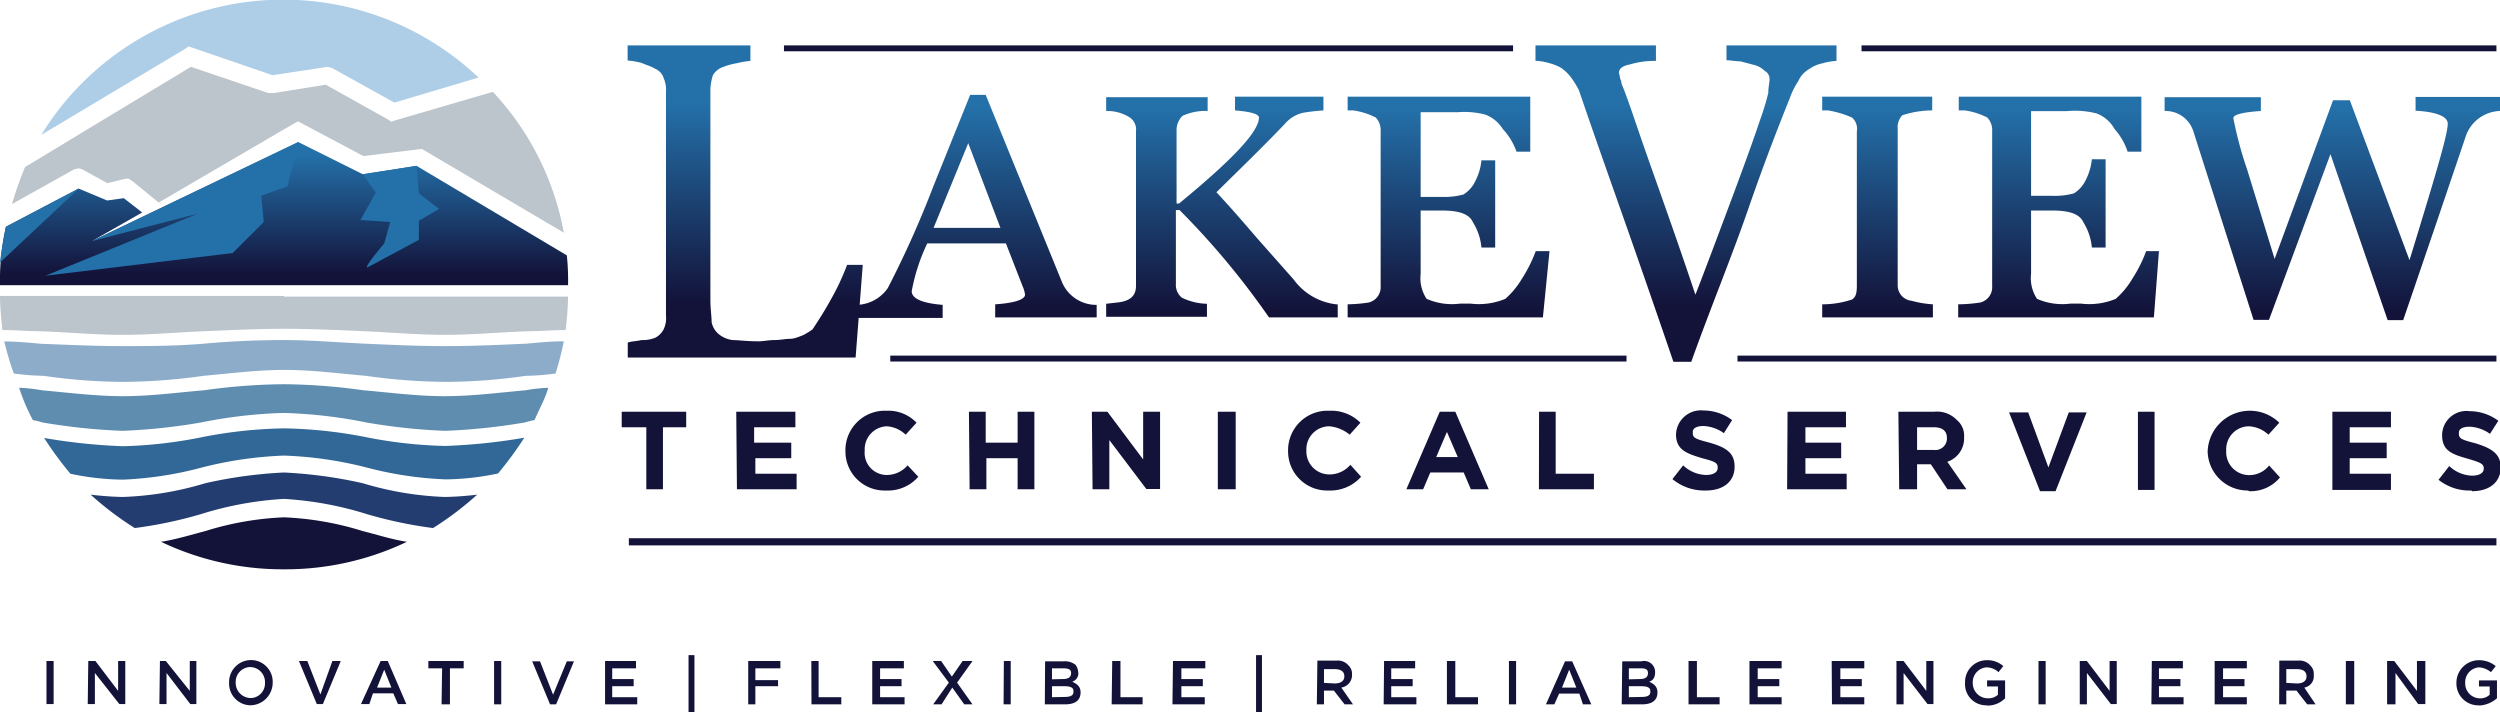
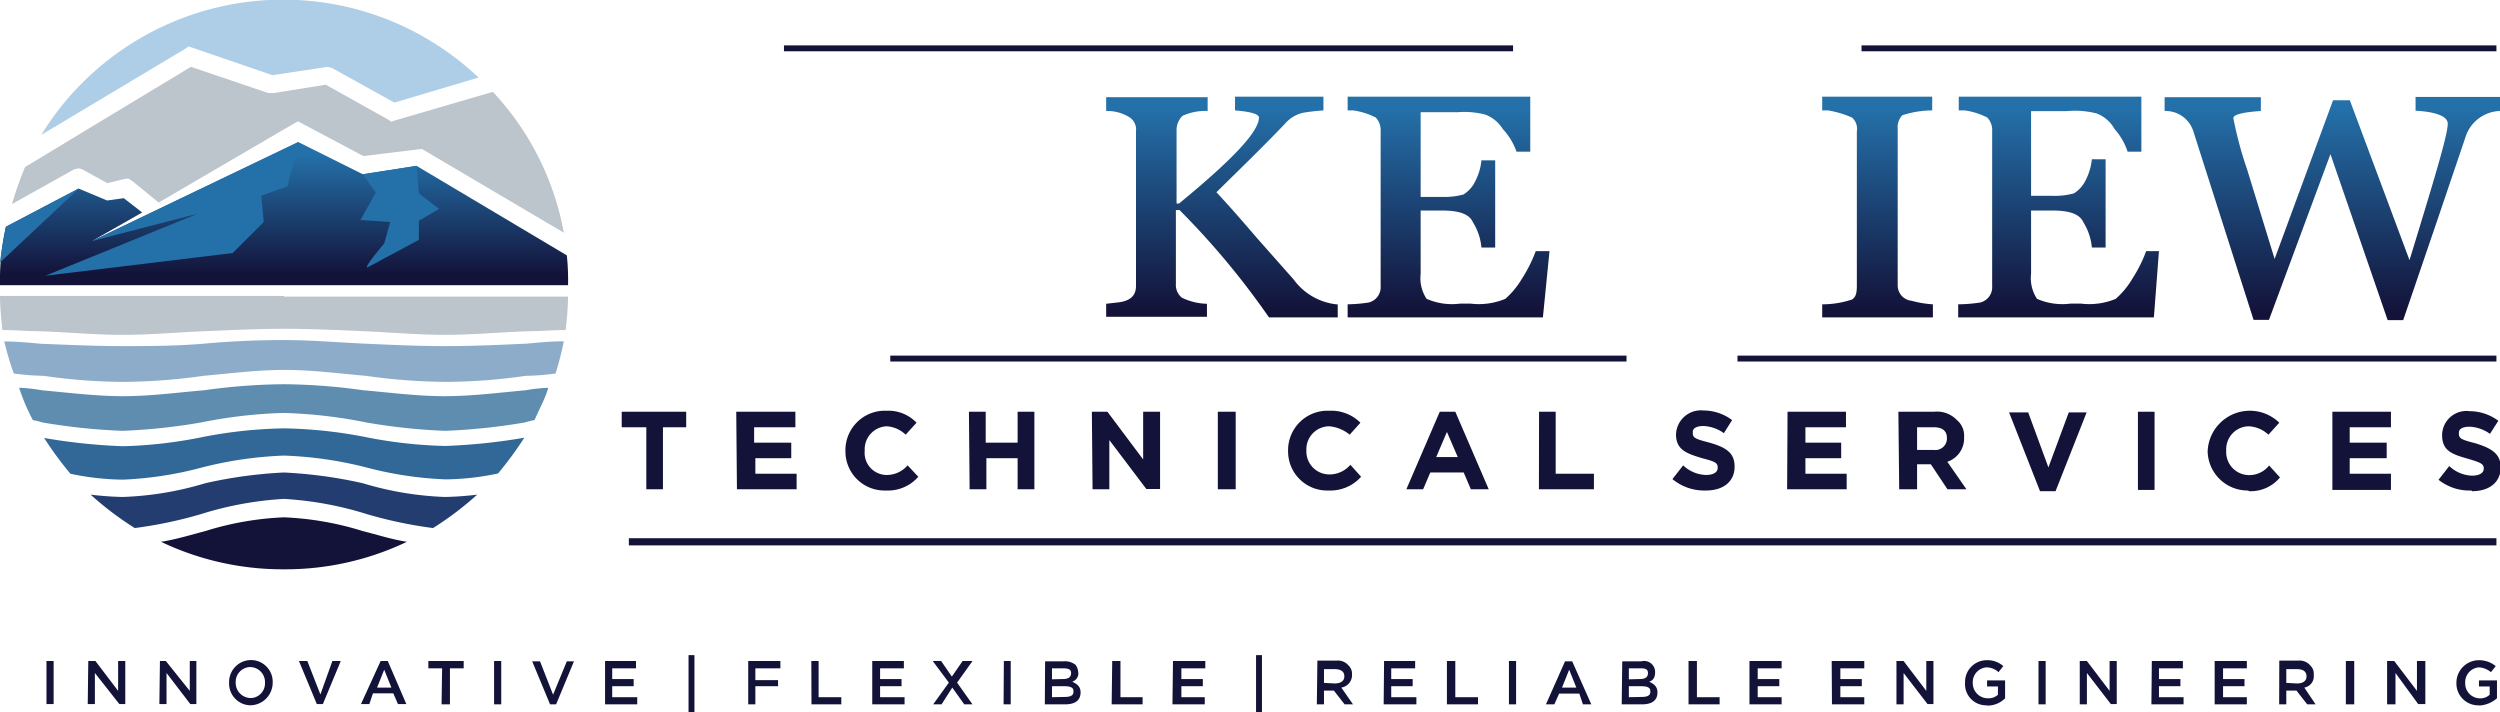
<svg xmlns="http://www.w3.org/2000/svg" xmlns:xlink="http://www.w3.org/1999/xlink" viewBox="0 0 181.8 51.81">
  <linearGradient id="a" gradientTransform="matrix(1 0 0 -1 -8.36 9946.06)" gradientUnits="userSpaceOnUse" x1="29.01" x2="29.01" y1="9926.14" y2="9934.9">
    <stop offset="0" stop-color="#13133a" />
    <stop offset="1" stop-color="#2471aa" />
  </linearGradient>
  <linearGradient id="b" x1="62.55" x2="62.55" xlink:href="#a" y1="9924.13" y2="9938.69" />
  <linearGradient id="c" x1="79.34" x2="79.34" xlink:href="#a" y1="9923.79" y2="9938.38" />
  <linearGradient id="d" x1="97.22" x2="97.22" xlink:href="#a" y1="9923.62" y2="9938.34" />
  <linearGradient id="e" x1="113.62" x2="113.62" xlink:href="#a" y1="9923.62" y2="9938.34" />
  <linearGradient id="f" x1="131.02" x2="131.02" xlink:href="#a" y1="9923.88" y2="9938.64" />
  <linearGradient id="g" x1="144.86" x2="144.86" xlink:href="#a" y1="9923.62" y2="9938.34" />
  <linearGradient id="h" x1="158.05" x2="158.05" xlink:href="#a" y1="9923.62" y2="9938.34" />
  <linearGradient id="i" x1="177.97" x2="177.97" xlink:href="#a" y1="9923.42" y2="9938.33" />
  <path d="m20.65 0a20.7 20.7 0 1 1 -20.65 20.74 20.67 20.67 0 0 1 20.65-20.74z" fill="none" />
  <path d="m14 3.47 5.82 2 4-.61.34.09 4.52 2.51 6.12-1.82a20.65 20.65 0 0 0 -31.8 4.17l10.45-6.25.26-.18z" fill="#aecde6" />
  <path d="m19.52 6.77-5.64-1.91-12.06 7.29a25.75 25.75 0 0 0 -.95 2.69l4.51-2.52.35-.08.26.08 1.82 1 1.3-.32h.26l.26.17 1.91 1.56 9.81-5.73.34-.17.31.17 4.43 2.35 4.25-.52 10.32 6.09a20.27 20.27 0 0 0 -5.16-10.24l-7.12 2.08-.26.09-.26-.17-4.51-2.52-3.82.61z" fill="#bcc4cc" />
  <path d="m21.69 10.33-15 7.2 3.65-2.08-1.34-1.04-1.21.17-2.08-.87-5.28 2.78a17.58 17.58 0 0 0 -.43 4.25h41.31a17.5 17.5 0 0 0 -.09-2.17l-10.93-6.51-3.91.61z" fill="url(#a)" />
  <path d="m5.73 13.71-5.3 2.78c-.17.87-.34 1.73-.43 2.6z" fill="#2471aa" />
  <path d="m20.65 21.52h-20.65c0 .78.09 1.65.17 2.48 1 0 1.91.09 2.87.09 2 .08 3.9.26 5.9.26s3.9-.18 5.81-.26 4-.18 5.9-.18 3.91.09 5.9.18 3.91.26 5.82.26 3.9-.18 5.9-.26c.95 0 1.91-.09 2.86-.09a22.07 22.07 0 0 0 .18-2.43h-20.66z" fill="#bcc4cc" />
  <path d="m20.65 24.73c-2 0-3.9.09-5.81.26s-4 .18-5.9.18-3.94-.09-5.94-.17c-.87-.08-1.83-.17-2.69-.17a22.33 22.33 0 0 0 .69 2.33 17.77 17.77 0 0 0 2.17.17 41.19 41.19 0 0 0 5.82.44 43 43 0 0 0 5.81-.44c1.91-.17 3.91-.43 5.9-.43s3.91.26 5.9.43a43.31 43.31 0 0 0 5.82.44 41.16 41.16 0 0 0 5.81-.44 17.47 17.47 0 0 0 2.17-.17 22.4 22.4 0 0 0 .6-2.34c-1 0-1.82.09-2.69.17-2 .09-3.91.18-5.9.18s-3.91-.09-5.9-.18-3.86-.26-5.86-.26z" fill="#8cacc9" />
  <path d="m20.65 27.94a43.7 43.7 0 0 0 -5.81.44c-2 .17-3.91.43-5.9.43s-4-.26-5.9-.43a11.51 11.51 0 0 0 -1.65-.18 14.56 14.56 0 0 0 1 2.35 5.35 5.35 0 0 1 .69.17 44.19 44.19 0 0 0 5.82.61 42.86 42.86 0 0 0 5.73-.61 34.8 34.8 0 0 1 6-.69 34.92 34.92 0 0 1 6 .69 42.86 42.86 0 0 0 5.73.61 44 44 0 0 0 5.81-.61 6 6 0 0 1 .7-.17c.34-.79.78-1.57 1-2.35a11.51 11.51 0 0 0 -1.65.18c-1.91.17-3.91.43-5.9.43s-3.91-.26-5.9-.43a43.85 43.85 0 0 0 -5.77-.44z" fill="#5e8db0" />
  <path d="m26.47 31.76a33.76 33.76 0 0 0 -5.82-.61 33.54 33.54 0 0 0 -5.81.61 33 33 0 0 1 -5.9.69 42.84 42.84 0 0 1 -5.73-.6 25.33 25.33 0 0 0 1.91 2.6 19.11 19.11 0 0 0 3.82.43 26.39 26.39 0 0 0 5.73-.88 28 28 0 0 1 6-.87 28.13 28.13 0 0 1 6 .87 26.39 26.39 0 0 0 5.73.86 19.19 19.19 0 0 0 3.82-.43 26.92 26.92 0 0 0 1.91-2.6 42.84 42.84 0 0 1 -5.73.6 32.91 32.91 0 0 1 -5.93-.67z" fill="#326897" />
  <path d="m26.38 35.14a33.15 33.15 0 0 0 -5.73-.78 32.91 32.91 0 0 0 -5.72.78 23.61 23.61 0 0 1 -6 1 23 23 0 0 1 -2.34-.17 22.92 22.92 0 0 0 3.21 2.43 31.36 31.36 0 0 0 4.77-1 24.93 24.93 0 0 1 6.07-1.12 25 25 0 0 1 6.08 1.12 31.36 31.36 0 0 0 4.77 1 22.92 22.92 0 0 0 3.21-2.43 23 23 0 0 1 -2.34.17 23.54 23.54 0 0 1 -5.98-1z" fill="#233d70" />
  <path d="m26.38 38.62a22.21 22.21 0 0 0 -5.73-1 22.06 22.06 0 0 0 -5.72 1c-1 .26-2.09.6-3.22.78a20.52 20.52 0 0 0 8.94 2 20.49 20.49 0 0 0 8.94-2c-1.13-.18-2.17-.52-3.21-.78z" fill="#13133a" />
  <path d="m20.91 13.54.78-3.21-15.01 7.2 7.72-2-11.1 4.52 13.62-1.65 2.26-2.26-.18-1.91z" fill="#2471aa" />
  <path d="m26.38 12.67 3.91-.61.17 2 1.47 1.13-1.47.86v1.39l-3.73 2c-.35.08 1.21-1.74 1.21-1.74l.44-1.56-2.17-.14 1.12-2z" fill="#2471aa" />
  <g fill="#13133a">
    <path d="m3.38 51.2h.52v-3.13h-.52zm3 0h.52v-2.26l1.78 2.26h.43v-3.13h-.52v2.17l-1.65-2.17h-.52zm5.21 0h.52v-2.26l1.73 2.26h.44v-3.13h-.48v2.17l-1.74-2.17h-.43zm6.59.09a1.65 1.65 0 0 0 1.65-1.65 1.58 1.58 0 0 0 -1.52-1.64 1.6 1.6 0 0 0 -1.65 1.65 1.58 1.58 0 0 0 1.56 1.64zm.09-.53a1.1 1.1 0 0 1 -1.13-1.12 1.08 1.08 0 0 1 1-1.13 1.09 1.09 0 0 1 1.13 1.13 1.07 1.07 0 0 1 -.96 1.12zm4.77.44h.44l1.3-3.13h-.61l-.87 2.43-.95-2.43h-.61zm3.21 0h.61l.26-.78h1.48l.34.78h.61l-1.35-3.13h-.52zm1.17-1.2.52-1.3.52 1.3zm4.69 1.22h.61v-2.62h1v-.53h-2.57v.53h1zm3.82 0h.52v-3.15h-.52zm4.07 0h.44l1.3-3.13h-.52l-1 2.43-.95-2.43h-.57zm4 0h2.34v-.52h-1.82v-.8h1.56v-.52h-1.56v-.78h1.73v-.53h-2.25zm6.07.61h.43v-4.19h-.43zm4.34-.61h.52v-1.32h1.65v-.44h-1.65v-.86h1.82v-.53h-2.34zm4.6 0h2.17v-.52h-1.65v-2.63h-.53zm4.42 0h2.35v-.52h-1.78v-.8h1.56v-.52h-1.56v-.78h1.73v-.53h-2.3zm4.43 0h.61l.78-1.22.87 1.22h.6l-1.12-1.58 1.12-1.57h-.72l-.78 1.13-.78-1.13h-.61l1.17 1.57zm5.12 0h.52v-3.15h-.5zm3 0h1.47c.7 0 1.13-.26 1.13-.87 0-.43-.26-.61-.61-.78a.62.62 0 0 0 .44-.69 1.16 1.16 0 0 0 -.18-.52 1.25 1.25 0 0 0 -.86-.27h-1.37zm.52-1.82v-.8h.78c.43 0 .61.08.61.34 0 .35-.26.44-.61.44zm0 1.3v-.8h.87c.43 0 .69.08.69.34v.09c0 .26-.26.35-.61.35zm4.34.52h2.25v-.52h-1.61v-2.63h-.6zm4.42 0h2.35v-.52h-1.7v-.8h1.56v-.52h-1.56v-.78h1.74v-.53h-2.35zm6.08.61h.43v-4.19h-.43zm4.42-.61h.52v-1h.72l.78 1h.61l-.85-1.22a.92.92 0 0 0 .78-.86v-.14a.82.82 0 0 0 -.26-.61 1 1 0 0 0 -.87-.35h-1.39zm.52-1.56v-1h.78c.44 0 .7.17.7.52 0 .34-.26.52-.7.52zm4.34 1.56h2.38v-.52h-1.83v-.8h1.56v-.52h-1.56v-.78h1.74v-.53h-2.26zm4.6 0h2.26v-.52h-1.65v-2.63h-.61zm4.51 0h.52v-3.15h-.52zm2.69 0h.61l.35-.78h1.47l.26.78h.61l-1.39-3.13h-.52zm1.17-1.22.52-1.3.52 1.3zm4.34 1.22h1.48c.69 0 1.12-.26 1.12-.87 0-.43-.26-.61-.6-.78.26-.09.43-.26.43-.69a.8.8 0 0 0 -1-.79h-1.39zm.52-1.82v-.8h.87c.35 0 .52.08.52.34 0 .35-.26.44-.61.44zm0 1.3v-.8h.87c.43 0 .69.08.69.34v.09c0 .26-.26.35-.6.35zm4.34.52h2.26v-.52h-1.65v-2.63h-.61zm4.43 0h2.34v-.52h-1.74v-.8h1.57v-.52h-1.57v-.78h1.74v-.53h-2.34zm6 0h2.35v-.52h-1.74v-.8h1.56v-.52h-1.56v-.78h1.74v-.53h-2.37zm4.69 0h.52v-2.28l1.74 2.26h.43v-3.13h-.52v2.17l-1.65-2.17h-.52zm6.59.09a1.79 1.79 0 0 0 1.31-.53v-1.3h-1.31v.44h.79v.6a1 1 0 0 1 -.7.26 1.1 1.1 0 0 1 -1.13-1.12 1.08 1.08 0 0 1 1-1.13 1.29 1.29 0 0 1 .87.35l.35-.44a1.73 1.73 0 0 0 -1.22-.43 1.58 1.58 0 0 0 -1.56 1.65 1.53 1.53 0 0 0 1.58 1.63zm3.74-.09h.52v-3.15h-.52zm3 0h.52v-2.28l1.74 2.26h.43v-3.13h-.52v2.17l-1.65-2.17h-.52zm5.21 0h2.34v-.52h-1.79v-.8h1.56v-.52h-1.56v-.78h1.74v-.53h-2.26zm4.6 0h2.34v-.52h-1.73v-.8h1.56v-.52h-1.56v-.78h1.73v-.53h-2.34zm4.69 0h.52v-1h.74l.78 1h.61l-.82-1.22a.83.83 0 0 0 .69-.86v-.14a.82.82 0 0 0 -.26-.61 1 1 0 0 0 -.87-.35h-1.38zm.52-1.56v-1h.78c.43 0 .69.17.69.52 0 .34-.26.52-.69.52zm4.33 1.56h.61v-3.15h-.61zm3 0h.61v-2.28l1.65 2.26h.52v-3.13h-.61v2.17l-1.65-2.17h-.52zm6.68.09a2.18 2.18 0 0 0 1.31-.53v-1.3h-1.31v.44h.78v.6a1 1 0 0 1 -.78.26 1.08 1.08 0 0 1 -1-1.12 1.08 1.08 0 0 1 1-1.13 1.5 1.5 0 0 1 .87.35l.35-.44a1.9 1.9 0 0 0 -1.22-.43 1.64 1.64 0 0 0 -1.64 1.65 1.59 1.59 0 0 0 1.69 1.63z" />
    <path d="m57.01 3.3h53.02v.43h-53.02z" />
    <path d="m135.37 3.3h46.17v.43h-46.17z" />
    <path d="m64.74 25.86h53.54v.43h-53.54z" />
    <path d="m126.35 25.86h55.19v.43h-55.19z" />
    <path d="m45.73 39.14h135.81v.52h-135.81z" />
    <path d="m47 35.58h1.21v-4.51h1.69v-1.13h-4.69v1.13h1.79zm6.59 0h4.34v-1.13h-3v-1.13h2.61v-1.13h-2.7v-1.12h3v-1.13h-4.3zm10.85.09a2.93 2.93 0 0 0 2.34-1l-.78-.83a2 2 0 0 1 -1.47.7 1.61 1.61 0 0 1 -1.65-1.74v-.08a1.67 1.67 0 0 1 1.6-1.72 2.19 2.19 0 0 1 1.38.61l.79-.87a2.82 2.82 0 0 0 -2.17-.87 2.87 2.87 0 0 0 -3 2.95 2.84 2.84 0 0 0 2.91 2.85zm6.07-.09h1.22v-2.26h2.27v2.26h1.22v-5.64h-1.22v2.25h-2.32v-2.25h-1.22zm8.94 0h1.22v-3.58l2.69 3.56h1v-5.62h-1.23v3.47l-2.6-3.47h-1.13zm9.11 0h1.3v-5.64h-1.3zm8.07.09a3 3 0 0 0 2.35-1l-.78-.87a2 2 0 0 1 -1.48.7 1.67 1.67 0 0 1 -1.72-1.7v-.08a1.67 1.67 0 0 1 1.67-1.72 2.72 2.72 0 0 1 1.48.61l.78-.87a3 3 0 0 0 -2.26-.87 2.87 2.87 0 0 0 -3 2.95 2.84 2.84 0 0 0 2.91 2.85zm5.64-.09h1.22l.52-1.22h2.43l.52 1.22h1.3l-2.43-5.64h-1.13zm2.17-2.34.78-1.83.79 1.83zm7.47 2.34h4v-1.13h-2.78v-4.51h-1.21zm12.15.09c1.21 0 2.08-.61 2.08-1.74 0-1-.61-1.39-1.82-1.74-1-.26-1.22-.34-1.22-.69v-.09c0-.26.26-.43.78-.43a2.74 2.74 0 0 1 1.48.52l.6-.95a3.47 3.47 0 0 0 -2.08-.7 1.81 1.81 0 0 0 -2 1.74c0 1.13.78 1.39 1.9 1.73 1 .26 1.13.35 1.13.7 0 .34-.34.52-.86.52a2.51 2.51 0 0 1 -1.65-.7l-.78 1a3.62 3.62 0 0 0 2.38.83zm5.9-.09h4.33v-1.13h-3v-1.13h2.6v-1.13h-2.6v-1.12h2.95v-1.13h-4.25zm8.15 0h1.3v-1.82h1l1.21 1.82h1.38l-1.39-2a1.79 1.79 0 0 0 1.22-1.73v-.09a1.47 1.47 0 0 0 -.52-1.21 2 2 0 0 0 -1.65-.61h-2.61zm1.3-2.86v-1.65h1.22c.61 0 .95.26.95.78a.84.84 0 0 1 -.95.87zm8.94 3h1.13l2.26-5.73h-1.3l-1.48 4-1.47-4h-1.39zm7.12-.09h1.21v-5.69h-1.21zm8.07.09a2.77 2.77 0 0 0 2.26-1l-.79-.87a1.83 1.83 0 0 1 -1.47.7 1.67 1.67 0 0 1 -1.65-1.74v-.08a1.67 1.67 0 0 1 1.6-1.73 2.23 2.23 0 0 1 1.47.61l.79-.87a3.07 3.07 0 0 0 -5.21 2.08 2.91 2.91 0 0 0 2.95 2.85zm6.07-.09h4.26v-1.18h-3v-1.13h2.69v-1.13h-2.69v-1.12h3v-1.13h-4.26zm10.16.09c1.21 0 2.08-.61 2.08-1.74 0-1-.7-1.39-1.82-1.74-1-.26-1.22-.34-1.22-.69v-.09c0-.26.26-.43.78-.43a2.74 2.74 0 0 1 1.48.52l.61-.95a3.52 3.52 0 0 0 -2.09-.7 1.77 1.77 0 0 0 -2 1.74c0 1.13.69 1.39 1.91 1.73.86.26 1.12.35 1.12.7 0 .34-.34.52-.86.52a2.51 2.51 0 0 1 -1.65-.7l-.78 1a3.62 3.62 0 0 0 2.39.78z" />
  </g>
-   <path d="m62.74 19.26-.52 6.74h-16.57v-1.09c.26-.09.6-.09 1-.18a2.43 2.43 0 0 0 1-.17 1.43 1.43 0 0 0 .61-.61 1.91 1.91 0 0 0 .17-1v-16.27a2.08 2.08 0 0 0 -.17-1 1.07 1.07 0 0 0 -.62-.68c-.26-.17-.61-.26-1-.43a6.09 6.09 0 0 0 -1-.17v-1.1h8.93v1.13a6.09 6.09 0 0 0 -1 .17 4.55 4.55 0 0 0 -.95.26 1.38 1.38 0 0 0 -.78.61 4.13 4.13 0 0 0 -.18 1v15.31c0 .7.09 1.22.09 1.65a1.51 1.51 0 0 0 .52.87 2 2 0 0 0 1 .43c.44 0 1 .09 1.91.09.35 0 .69-.09 1.13-.09s.78-.09 1.13-.09.69-.17.95-.26a5.36 5.36 0 0 0 .7-.43c.34-.52.86-1.3 1.38-2.26a17.22 17.22 0 0 0 1.13-2.43z" fill="url(#b)" />
-   <path d="m79.75 23.08h-7.38v-.95c1.39-.09 2.17-.35 2.17-.7a2.06 2.06 0 0 0 -.17-.6l-1.22-3.13h-5.72a13.93 13.93 0 0 0 -1.13 3.47c0 .52.69.87 2.25 1v.95h-6.33v-.95a2.83 2.83 0 0 0 2.34-1.22 72.23 72.23 0 0 0 3.3-7.37l2.69-6.68h1.13l5.55 13.62a2.7 2.7 0 0 0 2.52 1.65zm-7-6.51-2.34-6.16-2.52 6.16z" fill="url(#c)" />
  <path d="m97.28 23.08h-5a57.24 57.24 0 0 0 -6.51-7.81h-.26v5.38a1.18 1.18 0 0 0 .44 1 4.37 4.37 0 0 0 1.82.44v.95h-7.33v-.95l.78-.09c1-.09 1.39-.52 1.39-1.21v-11.24a1.06 1.06 0 0 0 -.52-1.05 3.07 3.07 0 0 0 -1.65-.43v-1h7.38v1a4 4 0 0 0 -1.82.35 1.43 1.43 0 0 0 -.44 1v5.38h.18c3.81-3.13 5.81-5.21 5.81-6.25 0-.26-.61-.43-1.74-.52v-1h6.43v1a14.59 14.59 0 0 0 -1.48.17 2.45 2.45 0 0 0 -1.3.78c-1.74 1.83-3.47 3.48-5 5 1.21 1.3 2.17 2.43 3 3.39l2.61 2.95a4.45 4.45 0 0 0 3.21 1.82z" fill="url(#d)" />
  <path d="m112.2 23.08h-14.2v-.95a11.5 11.5 0 0 0 1.53-.13 1.15 1.15 0 0 0 .87-1.21v-11.24a1.35 1.35 0 0 0 -.35-1 5.14 5.14 0 0 0 -1.64-.52h-.41v-1h13.28v4h-1a4.68 4.68 0 0 0 -1-1.65 2.54 2.54 0 0 0 -1.28-1.05 6.1 6.1 0 0 0 -2-.17h-2.69v6.16h1.56a5.23 5.23 0 0 0 1.56-.18 2.32 2.32 0 0 0 .87-1 4.18 4.18 0 0 0 .43-1.48h1v6.34h-1a4.14 4.14 0 0 0 -.61-1.82c-.26-.61-1-.87-2.25-.87h-1.56v4.6a2.73 2.73 0 0 0 .43 1.82 4.59 4.59 0 0 0 2.43.35h.78a5 5 0 0 0 2.52-.35 6.1 6.1 0 0 0 1.21-1.47 10.35 10.35 0 0 0 1-2h1z" fill="url(#e)" />
-   <path d="m133.55 4.43a4.16 4.16 0 0 0 -1 .17 2.52 2.52 0 0 0 -1 .43 1.89 1.89 0 0 0 -.78.87 5.56 5.56 0 0 0 -.61 1.22c-.69 1.73-1.73 4.33-3 8s-2.78 7.29-4.17 11.19h-1.3c-1.39-4.07-2.78-8.07-4.17-12s-2.25-6.42-2.69-7.72a6.25 6.25 0 0 0 -.52-.87 3.19 3.19 0 0 0 -.78-.78 3.52 3.52 0 0 0 -.87-.35 4.16 4.16 0 0 0 -1-.17v-1.12h8.76v1.13a6.22 6.22 0 0 0 -1.91.26c-.43.08-.78.26-.78.6a3.65 3.65 0 0 1 .09.44.62.62 0 0 1 .09.34c.43 1 1 2.78 1.82 5.12s2.08 5.82 3.56 10.24c.78-2 1.65-4.33 2.69-7.11s1.65-4.51 2-5.56a18.78 18.78 0 0 0 .61-2c0-.44.09-.7.09-1a.64.64 0 0 0 -.35-.6 1.62 1.62 0 0 0 -.78-.44l-1-.26c-.35 0-.7-.08-1-.08v-1.08h8z" fill="url(#f)" />
  <path d="m132.51 23.08v-.95a6.84 6.84 0 0 0 2.17-.35c.26-.17.35-.43.35-1v-11.23a1.08 1.08 0 0 0 -.35-1 7.1 7.1 0 0 0 -1.74-.52h-.43v-1h8v1a7.1 7.1 0 0 0 -2.17.35 1.26 1.26 0 0 0 -.34 1v11.36a1.12 1.12 0 0 0 1 1.13 7.45 7.45 0 0 0 1.56.26v.95z" fill="url(#g)" />
  <path d="m156.63 23.08h-14.23v-.95a11.5 11.5 0 0 0 1.6-.13 1.15 1.15 0 0 0 .87-1.21v-11.24a1.35 1.35 0 0 0 -.35-1 5.14 5.14 0 0 0 -1.64-.52h-.44v-1h13.28v4h-1a4.68 4.68 0 0 0 -.95-1.65 2.54 2.54 0 0 0 -1.3-1.13 6.43 6.43 0 0 0 -2.17-.17h-2.6v6.16h1.56a5.23 5.23 0 0 0 1.56-.18 2.32 2.32 0 0 0 .87-1 4.18 4.18 0 0 0 .43-1.48h1v6.42h-1a4.14 4.14 0 0 0 -.61-1.82c-.26-.61-1-.87-2.25-.87h-1.56v4.6a2.73 2.73 0 0 0 .43 1.82 4.59 4.59 0 0 0 2.43.35h.78a5 5 0 0 0 2.52-.35 6.1 6.1 0 0 0 1.21-1.47 10.35 10.35 0 0 0 1-2h.93z" fill="url(#h)" />
  <path d="m181.8 8.07a2.72 2.72 0 0 0 -2.52 1.93l-2 5.9-2.52 7.38h-1.13l-4.16-12.07-4.47 12.05h-1.12l-4.38-13.71a2.12 2.12 0 0 0 -2.09-1.48v-1h7v1c-1.3.09-2 .26-2 .52a27.11 27.11 0 0 0 1 3.73l2 6.51 4.25-11.54h1.22l4.34 11.63c1.78-5.82 2.78-9.11 2.78-9.92 0-.52-.78-.86-2.34-.95v-1h6.16z" fill="url(#i)" />
</svg>